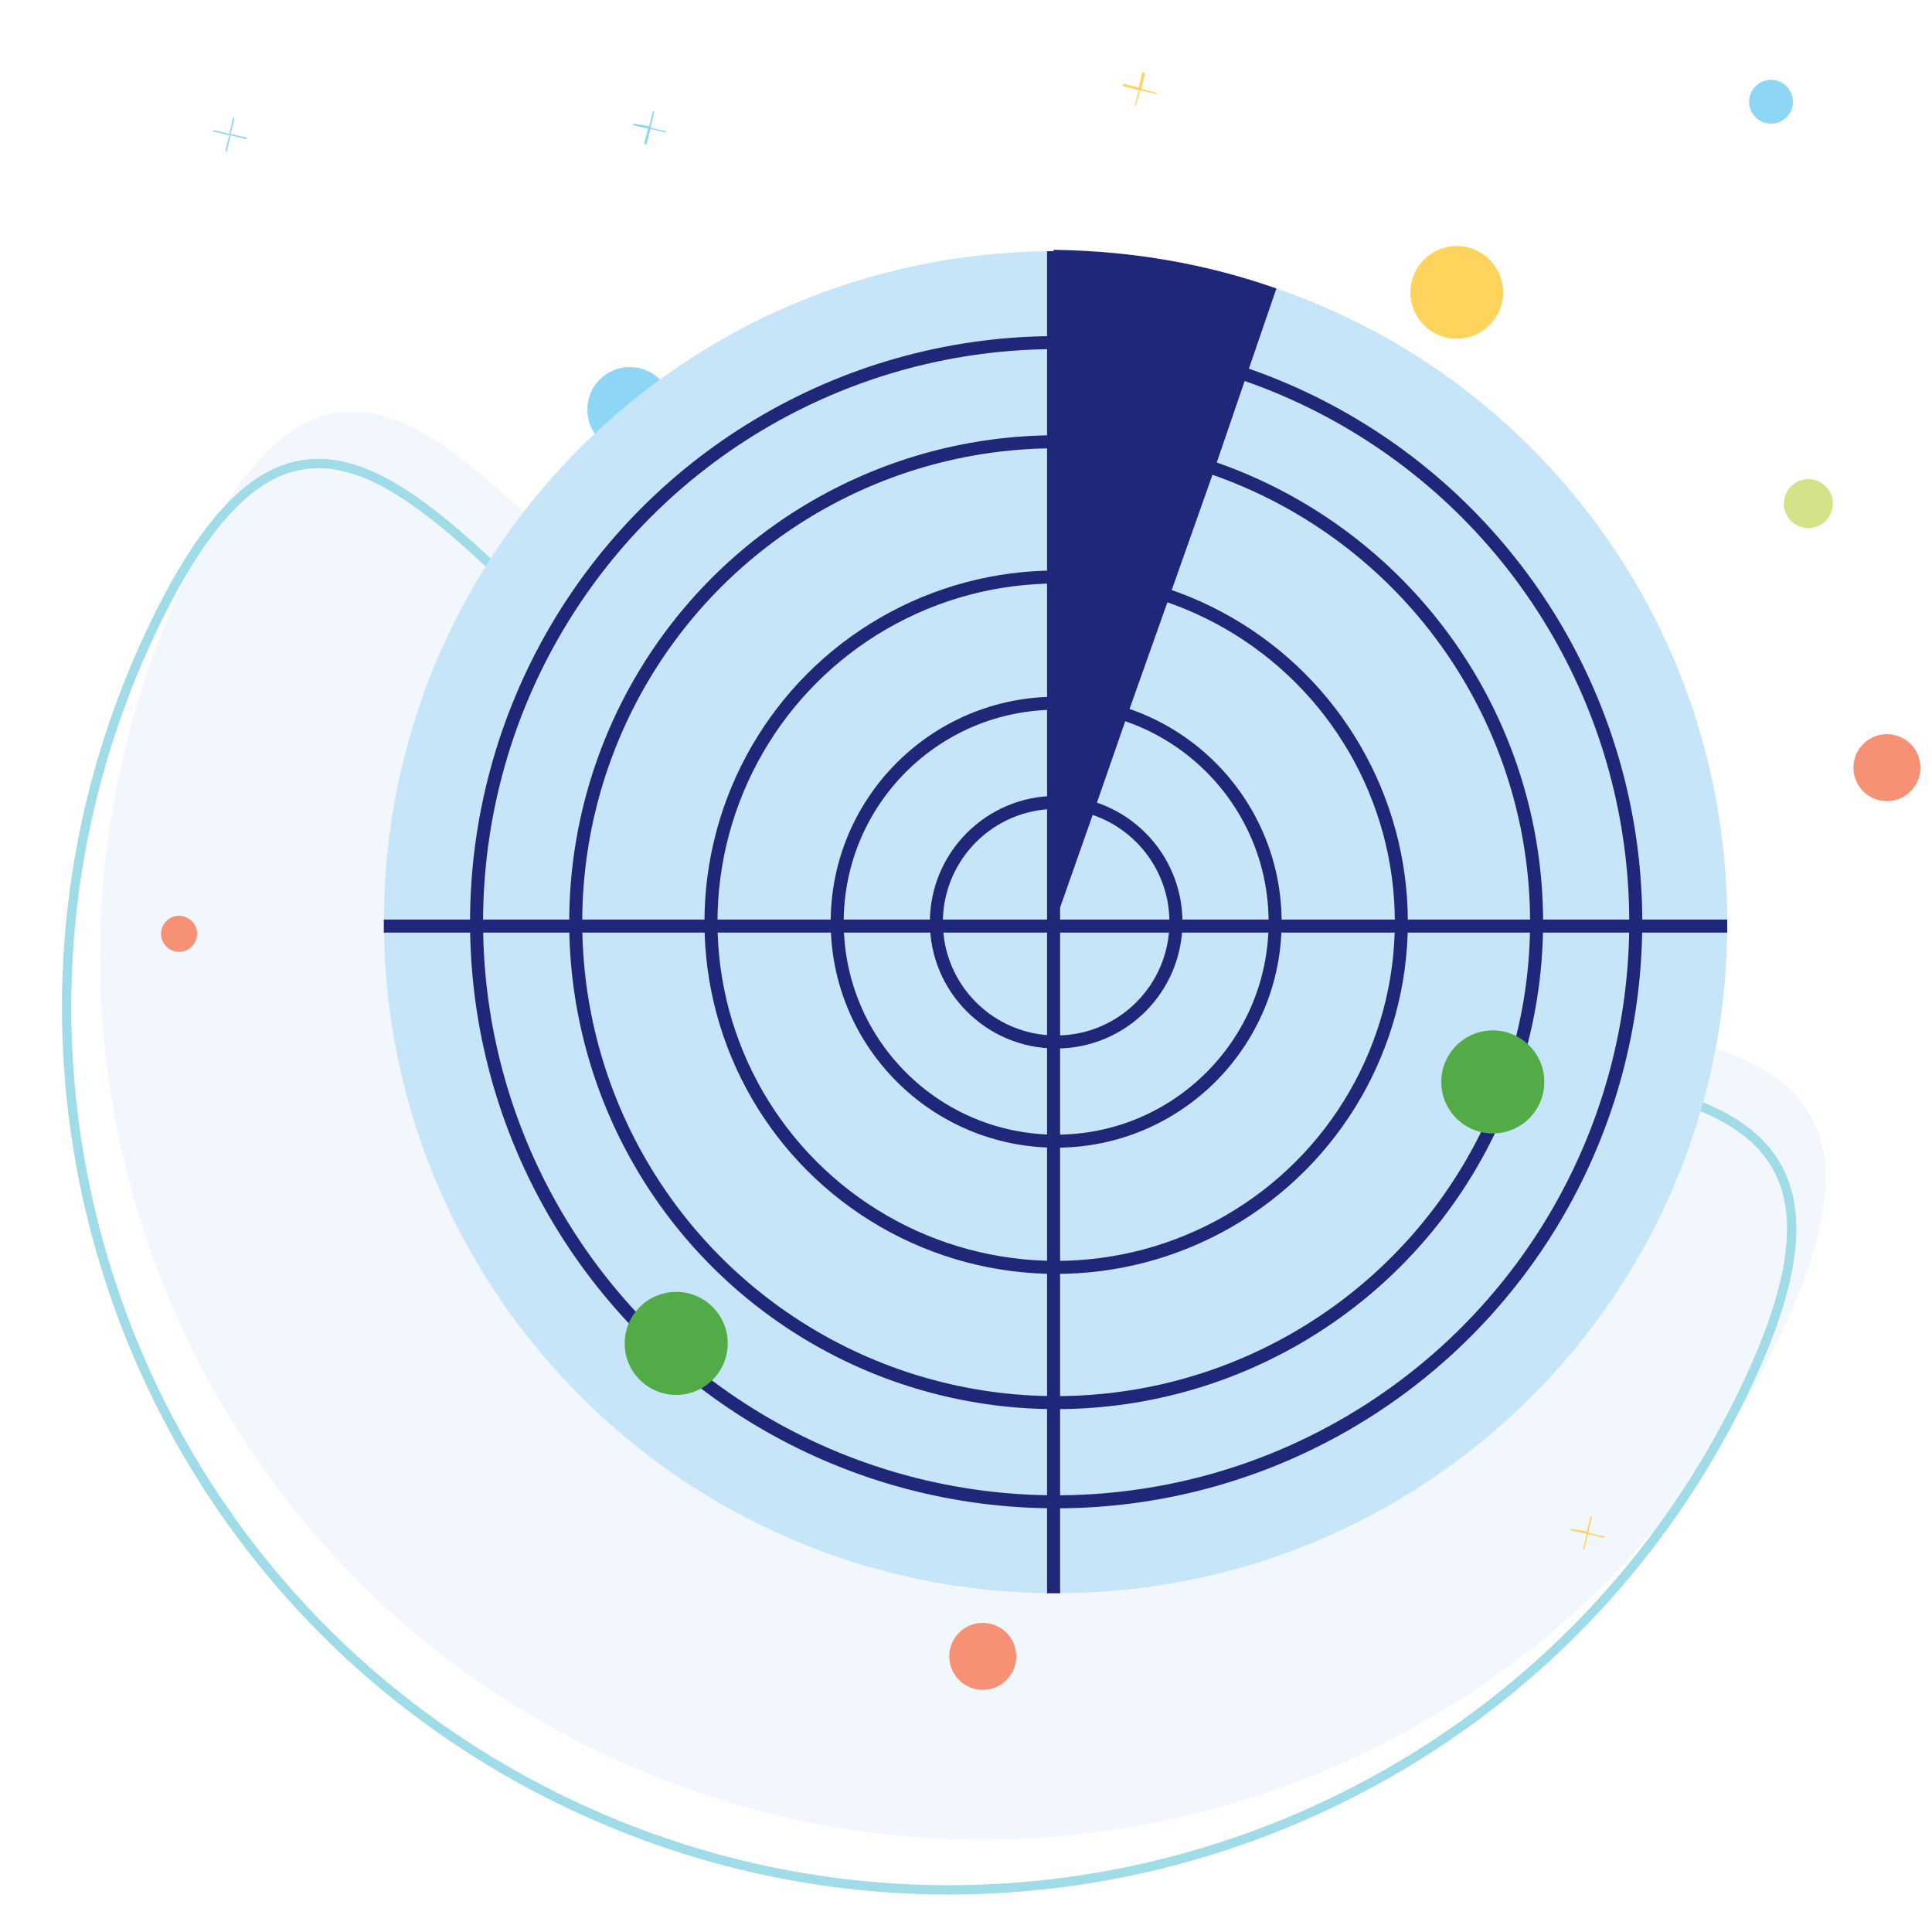
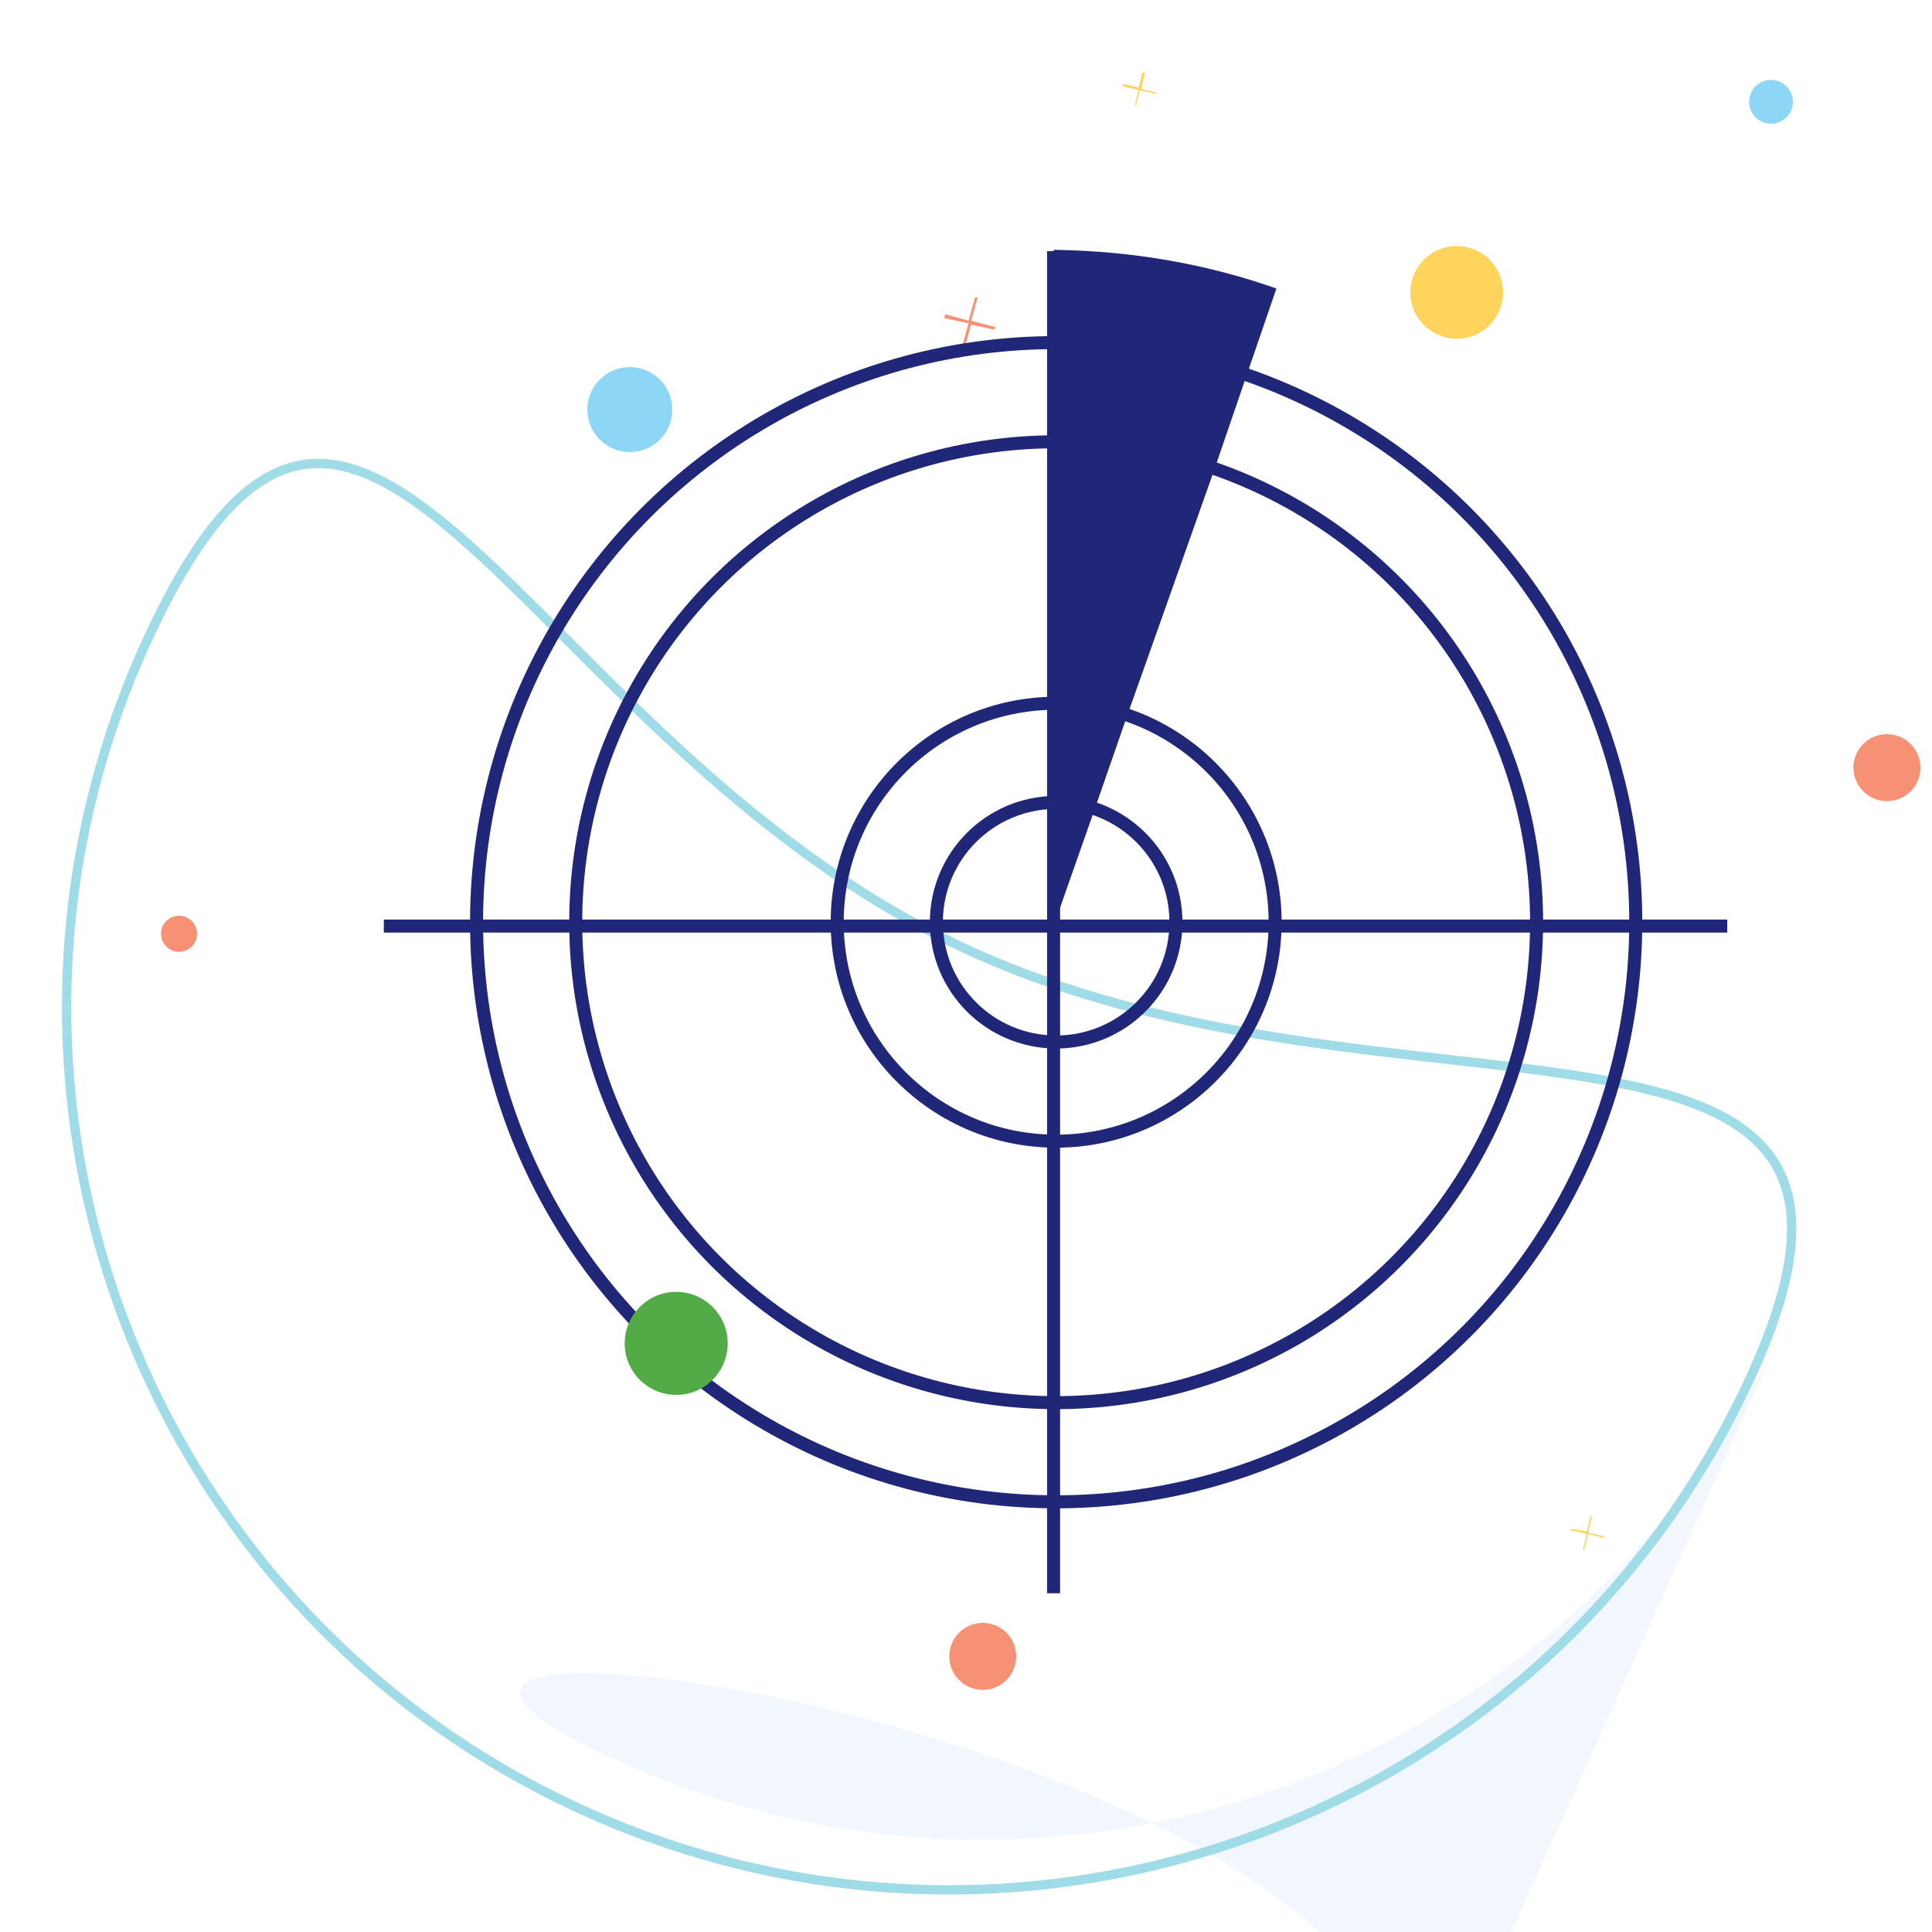
<svg xmlns="http://www.w3.org/2000/svg" viewBox="0 0 150 150" xml:space="preserve">
  <g opacity=".67">
-     <path opacity=".46" fill="#D0E5F4" d="M138.2 103.7c-16.2 34.2-57.1 48.7-91.3 32.5S-1.8 79.1 14.4 44.9 42.9 53.2 77 69.4s77.5.1 61.2 34.3z" />
+     <path opacity=".46" fill="#D0E5F4" d="M138.2 103.7c-16.2 34.2-57.1 48.7-91.3 32.5s77.5.1 61.2 34.3z" />
    <path fill="none" stroke="#71CBDB" stroke-width=".722" stroke-miterlimit="10" d="M135.6 107.6c-16.2 34.2-57.1 48.7-91.3 32.5S-4.4 83 11.8 48.9s28.5 8.3 62.6 24.5 77.4 0 61.2 34.2z" />
  </g>
  <circle fill="#FFD45C" cx="113.1" cy="22.7" r="3.6" />
  <circle fill="#F69175" cx="146.5" cy="59.6" r="2.6" />
  <circle fill="#F69175" cx="76.3" cy="128.6" r="2.6" />
  <circle fill="#F69175" cx="13.9" cy="72.5" r="1.4" />
  <circle fill="#8DD6F5" cx="48.9" cy="31.8" r="3.3" />
  <circle fill="#8DD6F5" cx="137.5" cy="7.9" r="1.7" />
-   <circle fill="#D4E388" cx="140.4" cy="39.1" r="1.9" />
  <path fill="#F69175" d="m77.3 25.4-1.9-.5.5-1.8h-.2l-.5 1.8-1.8-.5-.1.3 1.9.4-.5 1.8.2.1.5-1.8 1.8.4z" />
-   <path fill="#8DD6F5" d="m19.2 10.7-1.3-.3.3-1.2-.1-.1-.3 1.3-1.2-.3-.1.1 1.3.3-.3 1.2.1.1.3-1.3 1.2.3zM51.7 10.2l-1.2-.3.3-1.2-.1-.1-.3 1.2-1.2-.2-.1.1 1.2.3-.3 1.2h.2l.3-1.2 1.2.3z" />
  <path fill="#FFD45C" d="m89.8 7.2-1.2-.3.3-1.2-.2-.1-.3 1.2-1.2-.3v.2l1.2.3-.3 1.2h.1l.3-1.2 1.3.3zM124.6 119.3l-1.3-.3.3-1.2-.1-.1-.3 1.2-1.2-.2-.1.1 1.3.3-.3 1.2h.1l.3-1.2 1.2.3z" />
-   <path fill="#C7E5F8" d="M134.1 71.6v.3c-.1 28.7-23.4 51.8-52.1 51.8h-.2c-28.6-.1-51.8-23.2-52-51.8v-.3c0-28.7 23.1-51.9 51.8-52.1h.4c6 0 11.7 1 17.1 2.9 20.4 7 35 26.4 35 49.2z" />
  <circle fill="none" stroke="#202678" stroke-width="1.011" stroke-miterlimit="10" cx="82" cy="71.6" r="45" />
  <circle fill="none" stroke="#202678" stroke-width="1.011" stroke-miterlimit="10" cx="82" cy="71.6" r="37.3" />
-   <circle fill="none" stroke="#202678" stroke-width="1.011" stroke-miterlimit="10" cx="82" cy="71.6" r="26.8" />
  <circle fill="none" stroke="#202678" stroke-width="1.011" stroke-miterlimit="10" cx="82" cy="71.6" r="17" />
  <circle fill="none" stroke="#202678" stroke-width="1.011" stroke-miterlimit="10" cx="82" cy="71.6" r="9.3" />
  <path fill="none" stroke="#202678" stroke-width="1.011" stroke-miterlimit="10" d="M81.8 19.5v104.2M134.1 71.9H29.8" />
  <circle fill="#52AB47" cx="52.5" cy="104.3" r="4" />
-   <circle fill="#52AB47" cx="115.9" cy="84" r="4" />
  <path fill="#202678" d="m99.1 22.4-2.3 6.7-2.5 7.3-3.5 9.9-3.3 9.3-2.5 7.2-3.2 9.1V19.4h.2c6 .1 11.7 1.1 17.1 3z" />
</svg>